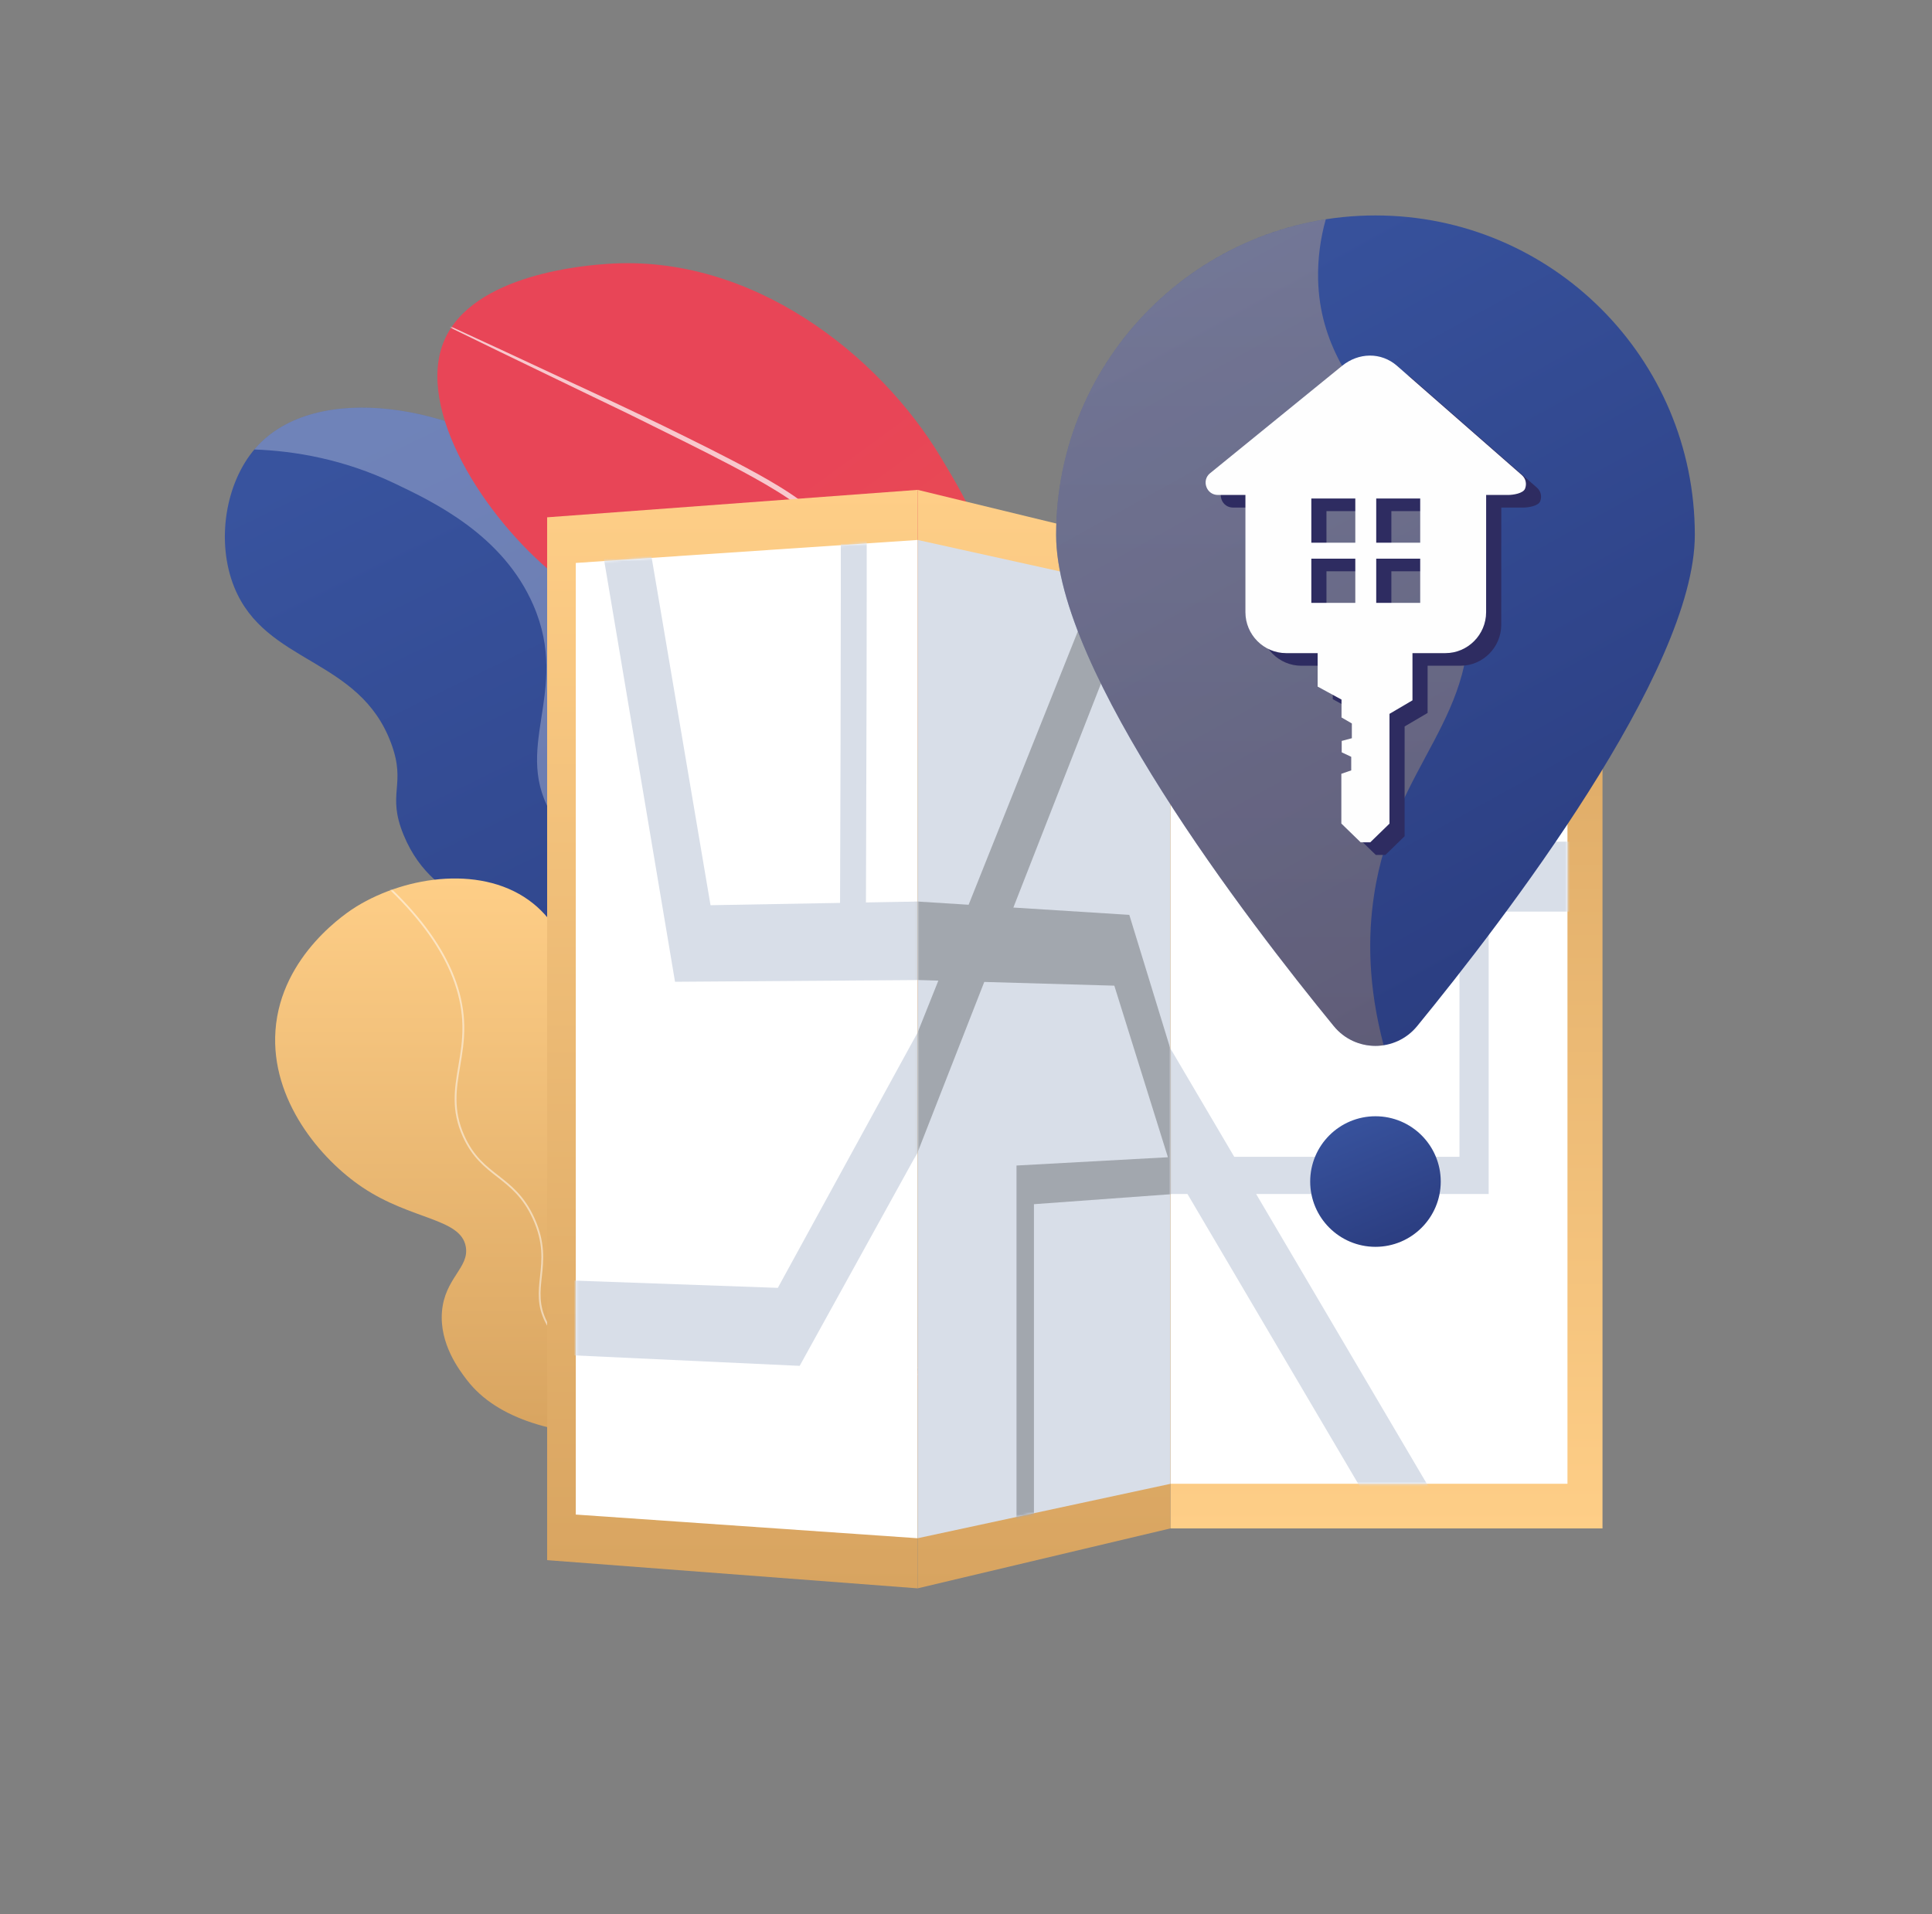
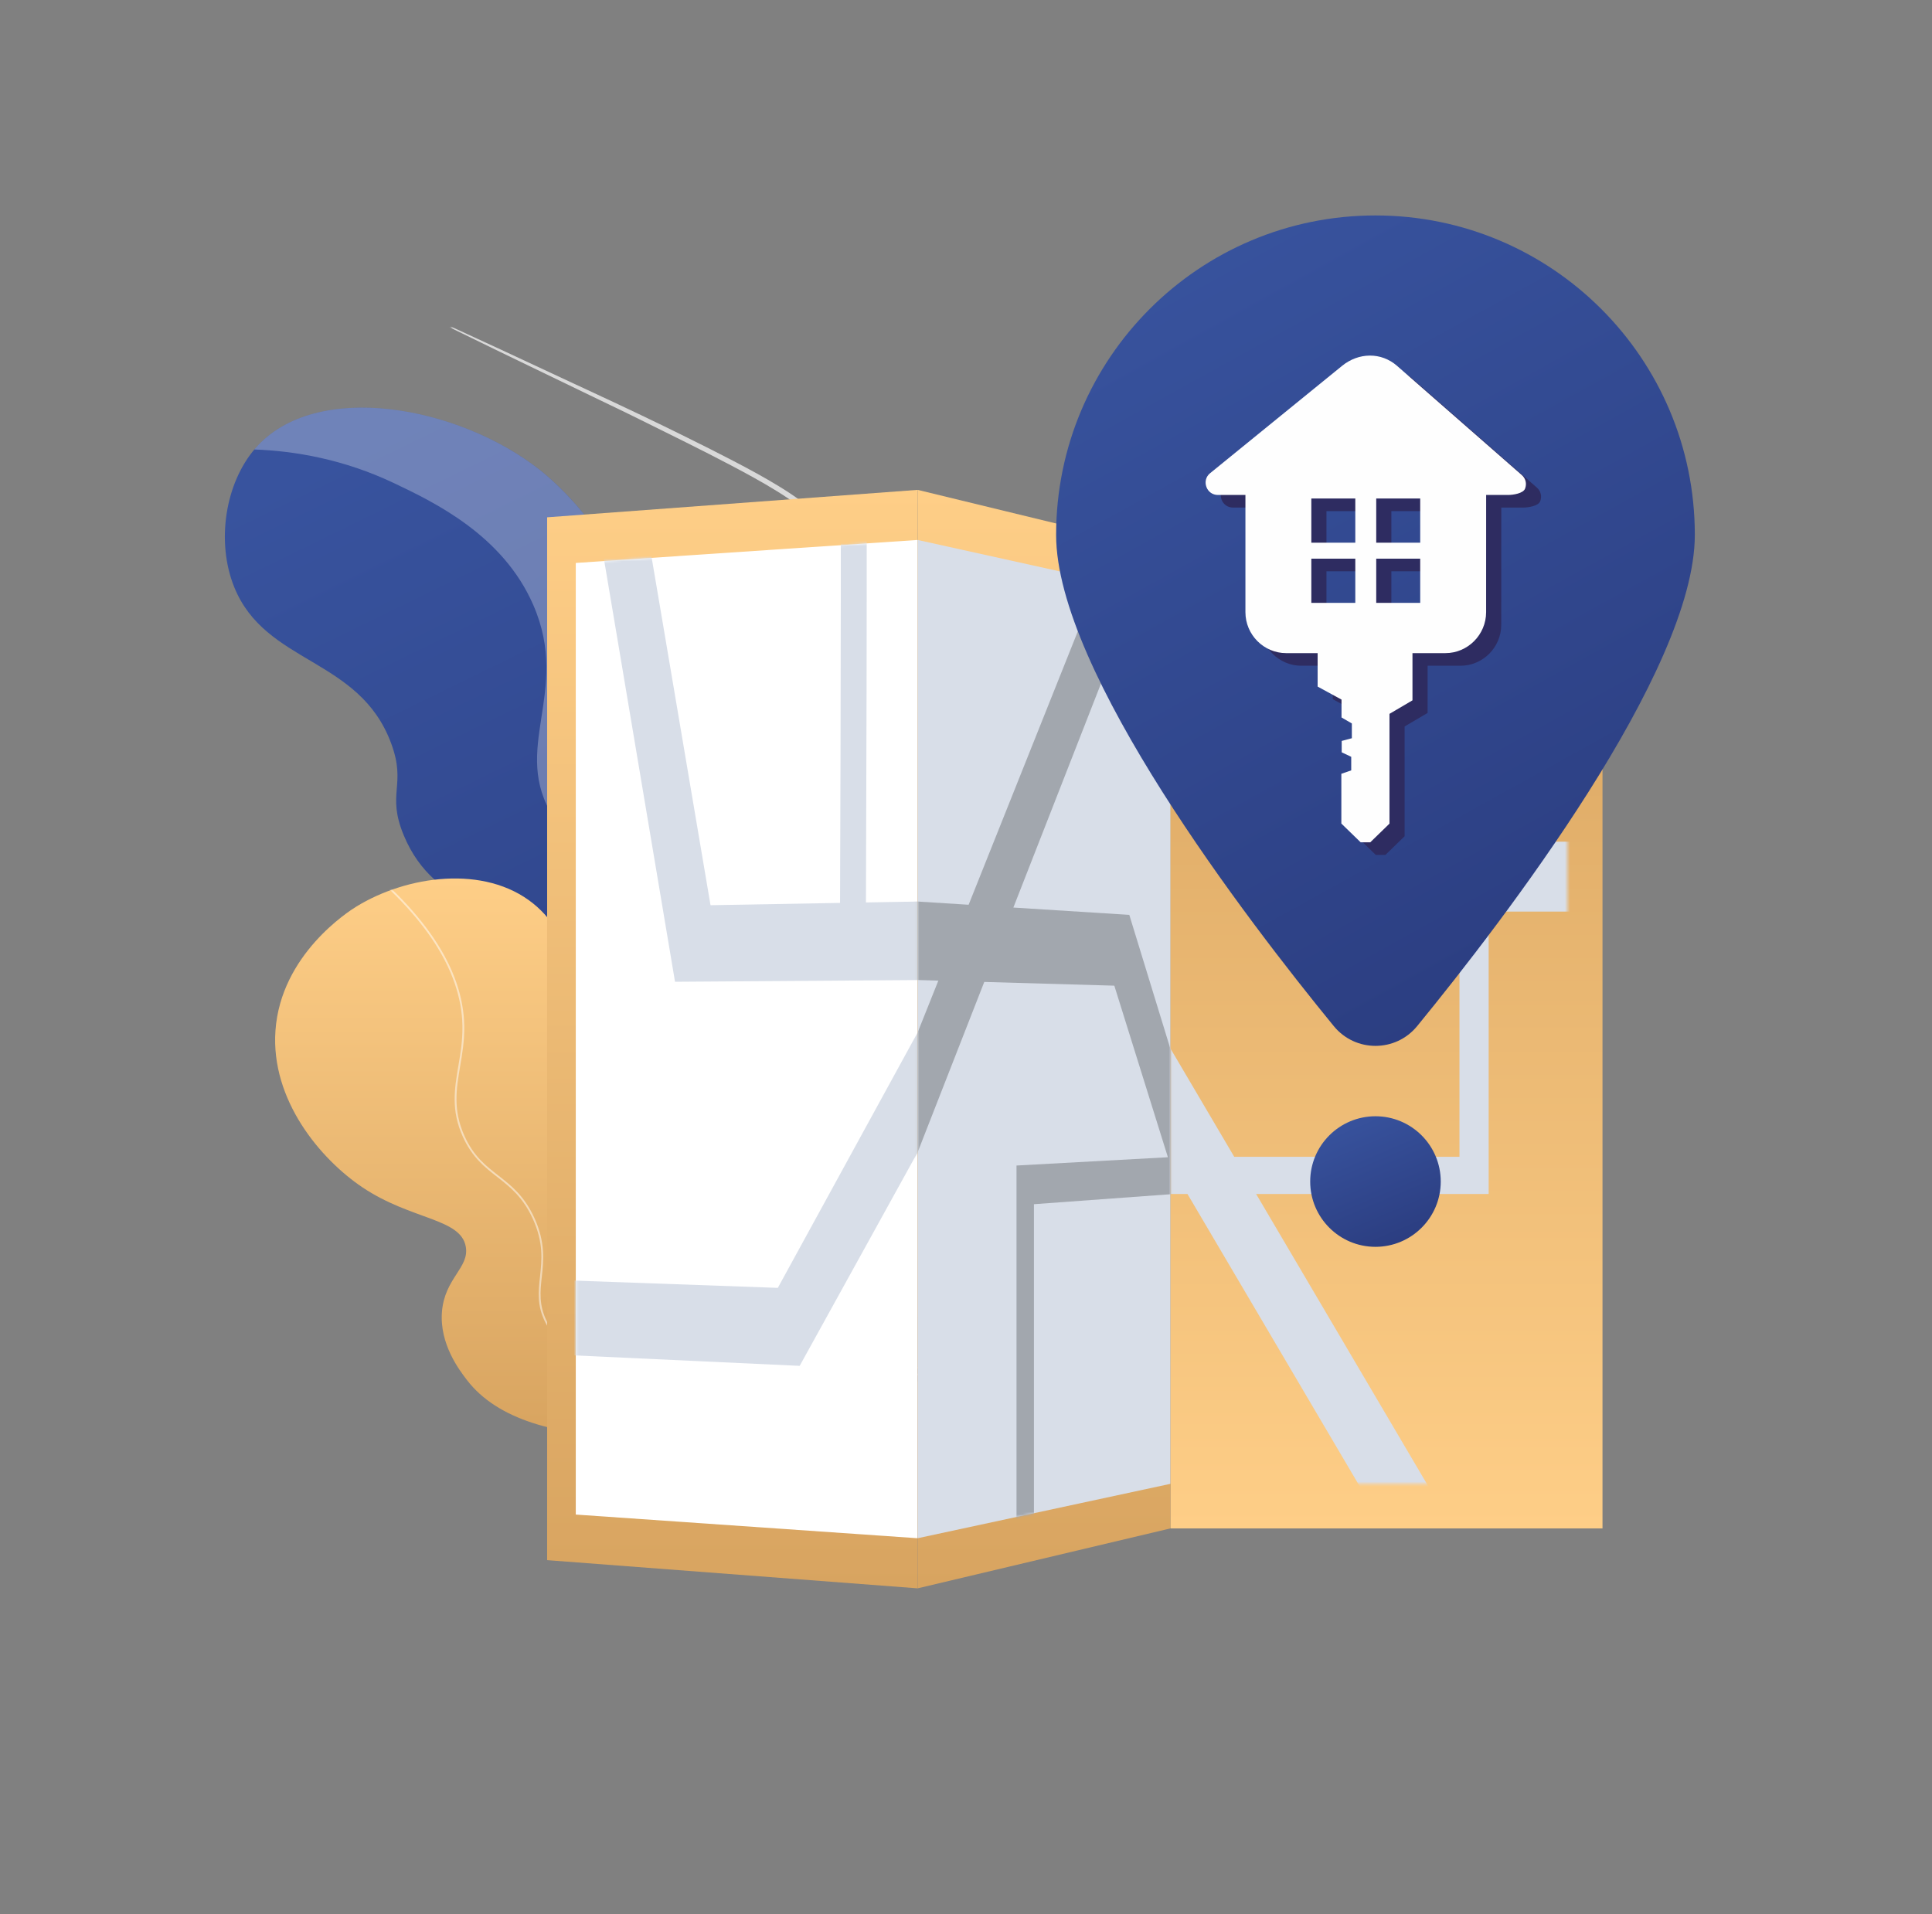
<svg xmlns="http://www.w3.org/2000/svg" width="766" height="759" viewBox="0 0 766 759" fill="none">
  <rect x="0" y="0" width="766" height="759" fill="#808080" stroke="none" />
  <path d="M426.751 539.647C310.369 559.637 274.589 544.148 264.015 525.531C257.88 514.717 257.237 497.542 239.71 475.86C224.94 457.589 216.442 458.718 210.114 444.708C199.14 420.406 220.072 406.744 211.546 383.209C202.201 357.45 172.818 361.988 160.081 331.219C153.113 314.386 161.292 311.548 155.091 294.77C142.447 260.574 105.2 263.545 92.827 232.702C85.622 214.748 89.33 191.518 101.181 177.835C124.953 150.39 181.872 160.916 214.076 186.364C218.223 189.637 249.435 215.034 252.458 252.632C254.28 275.319 244.51 285.897 252.56 299.709C263.917 319.195 289.633 308.915 300.929 326.217C316.233 349.672 279.931 385.29 297.421 411.687C304.191 421.904 311.347 419.16 318.114 430.893C329.244 450.189 316.274 468.681 318.834 484.743C321.573 501.983 343.287 523.047 426.751 539.647Z" fill="url(#paint0_linear_159_108)" />
  <g style="mix-blend-mode:soft-light" opacity="0.28">
    <path d="M211.472 239.975C226.576 274.832 201.958 296.861 219.641 324.359C234 346.689 256.646 342.125 262.839 362.915C268.77 382.839 249.59 392.464 254.838 415.224C259.164 433.982 273.726 434.079 288.269 458.34C302.91 482.761 296.992 497.403 304.51 512.321C312.582 528.336 335.486 543.352 397.126 544.236C406.372 542.986 416.228 541.472 426.753 539.663C343.288 523.064 321.575 502 318.826 484.753C316.265 468.692 329.236 450.2 318.106 430.903C311.339 419.171 304.182 421.914 297.413 411.697C279.922 385.306 316.229 349.682 300.92 326.227C289.625 308.915 263.903 319.206 252.552 299.719C244.502 285.908 254.272 275.329 252.449 252.643C249.427 215.045 218.215 189.652 214.067 186.374C181.872 160.91 124.961 150.384 101.181 177.829C101.067 177.96 100.958 178.099 100.846 178.238C116.743 178.803 136.228 182.043 156.414 191.669C172.086 199.138 199.436 212.182 211.472 239.975Z" fill="white" />
  </g>
-   <path d="M389.317 551.666C349.956 541.642 338.779 529.512 337.051 519.322C334.222 502.646 356.905 492.366 353.868 473.362C350.371 451.472 317.36 446.926 318.376 432.532C319.476 416.984 358.341 418.088 366.36 395.691C373.633 375.386 345.598 363.571 345.814 334.079C346.072 298.866 386.215 290.603 393.263 250.517C398.079 223.146 384.135 199.879 373.191 181.62C348.577 140.536 297.984 100.591 240.747 104.64C232.938 105.192 187.368 108.414 176.078 135.143C164.637 162.234 191.951 205.143 219.896 227.878C240.144 244.359 257.119 247.313 258.023 260.282C259.229 277.774 229.185 284.167 226.339 309.656C224.831 323.134 231.74 334.645 238.536 345.969C253.94 371.636 268.964 370.68 271.169 384.903C274.184 404.365 247.011 412.317 240.978 441.431C236.683 462.178 245.886 480.257 251.085 490.445C271.32 530.156 325.823 552.9 389.317 551.666Z" fill="url(#paint1_linear_159_108)" />
  <mask id="mask0_159_108" style="mask-type:luminance" maskUnits="userSpaceOnUse" x="173" y="104" width="222" height="448">
    <path d="M389.317 551.666C349.956 541.642 338.779 529.512 337.051 519.322C334.222 502.646 356.905 492.366 353.868 473.362C350.371 451.472 317.36 446.926 318.376 432.532C319.476 416.984 358.341 418.088 366.36 395.691C373.633 375.386 345.598 363.571 345.814 334.079C346.072 298.866 386.215 290.603 393.263 250.517C398.079 223.146 384.135 199.879 373.191 181.62C348.577 140.536 297.984 100.591 240.747 104.64C232.938 105.192 187.368 108.414 176.078 135.143C164.637 162.234 191.951 205.143 219.896 227.878C240.144 244.359 257.119 247.313 258.023 260.282C259.229 277.774 229.185 284.167 226.339 309.656C224.831 323.134 231.74 334.645 238.536 345.969C253.94 371.636 268.964 370.68 271.169 384.903C274.184 404.365 247.011 412.317 240.978 441.431C236.683 462.178 245.886 480.257 251.085 490.445C271.32 530.156 325.823 552.9 389.317 551.666Z" fill="white" />
  </mask>
  <g mask="url(#mask0_159_108)">
    <g style="mix-blend-mode:soft-light" opacity="0.7">
      <path d="M161.6 121.569C186.367 132.929 211.091 144.393 235.771 155.963C248.132 161.692 260.442 167.545 272.652 173.608C278.763 176.632 284.855 179.691 290.907 182.845C296.959 186 302.974 189.249 308.821 192.817C311.746 194.605 314.629 196.479 317.394 198.545C318.785 199.568 320.117 200.687 321.423 201.841C322.723 203.025 323.939 204.297 325.064 205.648C326.191 207.035 327.159 208.545 327.948 210.149C328.726 211.764 329.309 213.467 329.684 215.22C330.416 218.703 330.467 222.295 329.833 225.797C329.195 229.288 327.882 232.602 326.228 235.673C324.573 238.743 322.546 241.575 320.436 244.292C316.184 249.721 311.437 254.648 306.907 259.705C302.377 264.762 297.961 269.913 294.329 275.572C292.518 278.39 290.945 281.354 289.625 284.433C288.352 287.512 287.412 290.719 286.821 293.999C285.776 300.546 286.179 307.395 288.214 313.719C289.271 316.879 290.69 319.907 292.443 322.741C294.186 325.605 296.227 328.283 298.323 330.946C300.419 333.61 302.618 336.249 304.61 339.062C305.633 340.455 306.561 341.926 307.461 343.406C308.346 344.908 309.136 346.465 309.827 348.066C311.229 351.277 312.147 354.679 312.551 358.16C312.955 361.627 312.945 365.129 312.523 368.594C312.114 372.062 311.257 375.462 309.974 378.71C308.662 381.929 307.017 385.001 305.066 387.878C301.262 393.647 296.538 398.645 293.237 404.449C291.564 407.308 290.414 410.443 289.842 413.706C289.34 416.983 289.414 420.322 290.06 423.573C290.712 426.833 291.879 429.968 293.519 432.859C295.213 435.753 297.208 438.459 299.47 440.934C303.945 445.981 309.169 450.455 313.406 455.942C315.523 458.671 317.339 461.693 318.57 464.964C319.77 468.25 320.381 471.722 320.376 475.22C320.383 478.719 319.749 482.189 318.505 485.459C317.239 488.718 315.361 491.658 313.513 494.506C311.664 497.354 309.878 500.244 309.373 503.493C308.76 506.719 309.522 510.077 311.028 513.006C312.586 515.934 314.777 518.53 317.251 520.801C319.75 523.075 322.43 525.141 325.266 526.977C330.952 530.66 337.014 533.775 343.219 536.55C349.424 539.324 355.764 541.811 362.17 544.109C368.575 546.406 375.054 548.534 381.562 550.506C394.59 554.483 407.767 557.957 420.999 561.196L420.977 561.288C407.716 558.164 394.504 554.806 381.431 550.942C374.887 549.032 368.395 546.955 361.957 544.71C355.519 542.46 349.14 540.036 342.886 537.296C336.631 534.557 330.506 531.496 324.722 527.816C321.821 525.972 319.075 523.894 316.513 521.603C313.956 519.297 311.658 516.633 309.999 513.542C308.385 510.451 307.532 506.814 308.179 503.293C308.42 501.527 309.093 499.866 309.844 498.297C310.594 496.728 311.543 495.275 312.449 493.825C314.29 490.96 316.085 488.096 317.28 484.989C318.448 481.866 319.035 478.556 319.012 475.222C319 471.89 318.403 468.586 317.247 465.461C316.019 462.354 314.334 459.447 312.247 456.838C308.113 451.533 302.896 447.1 298.303 441.981C295.953 439.433 293.878 436.644 292.112 433.661C290.373 430.622 289.13 427.325 288.43 423.894C287.729 420.449 287.634 416.908 288.15 413.43C288.74 409.962 289.942 406.627 291.701 403.581C293.394 400.531 295.466 397.761 297.523 395.04C299.581 392.319 301.665 389.645 303.524 386.844C305.396 384.074 306.973 381.114 308.228 378.015C309.445 374.915 310.257 371.671 310.643 368.363C311.404 361.75 310.774 354.909 308.058 348.835C305.446 342.698 301.023 337.507 296.785 332.168C294.666 329.486 292.57 326.738 290.756 323.78C288.916 320.817 287.427 317.65 286.318 314.343C284.164 307.688 283.733 300.556 284.819 293.665C285.432 290.234 286.409 286.877 287.735 283.653C289.093 280.462 290.715 277.39 292.584 274.469C296.313 268.641 300.781 263.391 305.34 258.307C309.899 253.224 314.605 248.301 318.748 242.986C320.81 240.327 322.763 237.585 324.332 234.654C325.9 231.722 327.115 228.627 327.698 225.411C328.273 222.191 328.223 218.89 327.551 215.689C326.879 212.504 325.452 209.527 323.391 207.009C322.34 205.737 321.203 204.538 319.988 203.422C318.744 202.317 317.47 201.237 316.12 200.237C313.443 198.211 310.615 196.35 307.735 194.58C301.968 191.033 295.994 187.78 289.979 184.607C283.964 181.434 277.888 178.361 271.799 175.319L253.493 166.246C247.4 163.201 241.234 160.313 235.106 157.334C210.555 145.527 186.042 133.633 161.57 121.653L161.6 121.569Z" fill="white" />
    </g>
  </g>
  <path d="M366.8 541.12C352.429 548.604 337.341 554.619 321.763 559.074C280.495 570.868 209.501 579.082 185.104 547.182C182.105 543.262 174.18 532.9 175.232 520.101C176.324 506.793 186.145 502.685 184.682 494.367C182.684 482.99 163.124 483.853 143.676 470.797C127.161 459.696 107.288 436.263 109.213 408.692C111.317 378.461 138.369 361.272 141.312 359.465C161.306 347.19 192.121 342.761 211.386 358.258C228.433 371.965 230.028 396.135 231.081 412.08C233.464 448.162 218.377 464.391 229.241 477.026C239.137 488.532 255.924 480.044 267.954 495.394C273.096 501.955 271.636 505.543 279.663 518.381C285.743 528.094 292.308 535.187 295.002 537.703C315.902 557.18 362.654 542.466 366.8 541.12Z" fill="url(#paint2_linear_159_108)" />
  <mask id="mask1_159_108" style="mask-type:luminance" maskUnits="userSpaceOnUse" x="109" y="348" width="258" height="222">
    <path d="M366.8 541.12C352.429 548.604 337.341 554.619 321.763 559.074C280.495 570.868 209.501 579.082 185.104 547.182C182.105 543.262 174.18 532.9 175.232 520.101C176.324 506.793 186.145 502.685 184.682 494.367C182.684 482.99 163.124 483.853 143.676 470.797C127.161 459.696 107.288 436.263 109.213 408.692C111.317 378.461 138.369 361.272 141.312 359.465C161.306 347.19 192.121 342.761 211.386 358.258C228.433 371.965 230.028 396.135 231.081 412.08C233.464 448.162 218.377 464.391 229.241 477.026C239.137 488.532 255.924 480.044 267.954 495.394C273.096 501.955 271.636 505.543 279.663 518.381C285.743 528.094 292.308 535.187 295.002 537.703C315.902 557.18 362.654 542.466 366.8 541.12Z" fill="white" />
  </mask>
  <g mask="url(#mask1_159_108)">
    <g style="mix-blend-mode:soft-light" opacity="0.5">
      <path d="M340.933 553.096C321.452 553.108 301.992 551.824 282.682 549.254C224.868 541.513 218.334 528.563 216.186 524.295C212.851 517.681 213.456 512.118 214.098 506.228C214.818 499.608 215.565 492.765 211.235 483.262C207.278 474.596 202.12 470.578 197.123 466.679C192.258 462.884 187.227 458.96 183.527 450.787C178.749 440.261 180.201 431.722 181.731 422.667C182.57 417.708 183.437 412.579 183.345 406.834C182.981 384.148 167.331 360.907 136.823 337.765L137.263 337.188C167.957 360.474 183.705 383.9 184.067 406.83C184.161 412.642 183.288 417.804 182.443 422.787C180.932 431.722 179.504 440.161 184.181 450.49C187.809 458.499 192.546 462.196 197.563 466.11C202.623 470.054 207.852 474.136 211.879 482.963C216.301 492.646 215.509 499.905 214.814 506.308C214.184 512.088 213.587 517.548 216.829 523.972C218.933 528.141 225.337 540.835 282.772 548.522C311.185 552.325 340.446 553.307 369.725 551.439L369.77 552.163C360.149 552.785 350.537 553.096 340.933 553.096Z" fill="white" />
    </g>
  </g>
  <path d="M363.83 629.819L216.929 618.64V205.126L363.83 194.243V629.819Z" fill="url(#paint3_linear_159_108)" />
  <path d="M228.283 600.565V223.224L363.83 214.11V609.952L228.283 600.565Z" fill="white" />
  <mask id="mask2_159_108" style="mask-type:luminance" maskUnits="userSpaceOnUse" x="228" y="214" width="136" height="396">
    <path d="M228.283 600.565V223.224L363.83 214.11V609.952L228.283 600.565Z" fill="white" />
  </mask>
  <g mask="url(#mask2_159_108)">
    <path d="M766 312.109L620.231 316.39C619.747 236.327 619.346 121.927 620.135 111.311C619.916 113.596 619.338 115.831 618.423 117.936L599.111 101.227C597.041 106.039 596.977 110.065 596.81 120.822C596.716 126.925 596.648 135.687 596.605 146.861C596.544 165.564 596.566 191.378 596.673 223.58C596.851 278.375 597.211 333.485 597.215 334.036L597.325 350.687L647.332 349.756V469.7L553.022 467.906L496.675 355.116L419.275 356.495L523.234 168.279L506.797 148.175L392.512 356.971L343.333 357.847C343.403 338.909 343.515 305.247 343.583 271.718C343.642 242.107 343.657 218.402 343.622 201.258C343.554 167.074 343.417 166.683 342.73 164.517L333.543 172.622C333.304 171.877 333.149 171.107 333.083 170.327C333.566 177.44 333.351 281.262 333.063 358.025L281.708 358.94C272.382 303.751 250.574 174.799 249.842 171.235L232.742 182.099L232.701 181.894C233.632 186.882 252.908 301.534 265.78 378.252L267.635 389.3L375.247 388.538L308.391 510.674L177.185 505.989V535.105L317.053 541.599L401.695 388.338L485.971 387.743L525.408 467.38L421.224 465.398V691.621L432.137 692.664V482.558L534.168 485.081L637.065 692.895L656.008 674.039L561.956 485.768L659.981 488.188V349.525L765.992 347.548L766 312.109Z" fill="#D8DEE8" />
  </g>
  <path d="M464.028 606.058H635.36V218.58H464.028L464.028 606.058Z" fill="url(#paint4_linear_159_108)" />
-   <path d="M621.469 588.356V236.01H464.03V588.356H621.469Z" fill="white" />
  <mask id="mask3_159_108" style="mask-type:luminance" maskUnits="userSpaceOnUse" x="464" y="236" width="158" height="353">
    <path d="M621.469 588.356V236.01H464.03V588.356H621.469Z" fill="white" />
  </mask>
  <g mask="url(#mask3_159_108)">
    <path d="M683.761 333.758H553.53C553.076 268.257 552.701 174.656 553.44 166.031C553.237 167.878 552.694 169.672 551.838 171.321L533.657 156.096C531.695 159.896 531.634 163.206 531.476 172.054C531.384 177.076 531.323 184.29 531.288 193.496C531.231 208.903 531.253 230.176 531.352 256.712C531.521 301.865 531.863 347.281 531.867 347.735L531.971 361.454H578.651V458.708H489.354L433.352 363.621H352.944L460.003 206.368L443.558 188.224L324.144 363.621H269.842C269.92 346.64 270.046 316.473 270.124 286.426C270.192 259.885 270.206 238.637 270.167 223.269C270.089 192.623 269.948 192.262 269.165 190.268L258.81 196.857C258.544 196.184 258.369 195.478 258.291 194.758C258.835 201.192 258.593 294.57 258.268 363.621H199.121C188.157 312.753 162.206 192.549 161.326 189.19L140.67 197.95L140.621 197.745C141.752 202.465 164.983 310.008 180.324 381.143L182.521 391.329H305.275L230.104 501.74H71.806V529.459H240.035L334.067 391.343H422.454L462.13 458.727H354.983V656.183H366.561V473.453H470.81L569.175 640.435L586.588 623.816L498.031 473.448H590.226V361.462H683.759L683.761 333.758Z" fill="#D8DEE8" />
  </g>
  <path d="M464.028 606.058L363.83 629.819V194.243L464.028 218.578V606.058Z" fill="url(#paint5_linear_159_108)" />
  <path d="M363.83 609.952V214.11L464.028 236.252V588.385L363.83 609.952Z" fill="#D8DEE8" />
  <mask id="mask4_159_108" style="mask-type:luminance" maskUnits="userSpaceOnUse" x="363" y="214" width="102" height="396">
    <path d="M363.83 609.952V214.11L464.028 236.252V588.385L363.83 609.952Z" fill="white" />
  </mask>
  <g mask="url(#mask4_159_108)">
    <path d="M564.162 343.948L508.051 338.338C507.846 276.411 507.666 187.89 508.01 179.842C507.928 181.455 507.678 183.055 507.265 184.617L498.696 167.475C497.759 170.812 497.731 173.975 497.655 182.426C497.612 187.223 497.581 194.124 497.567 202.937C497.538 217.69 497.549 238.068 497.598 263.494C497.678 306.757 497.841 350.265 497.843 350.699L497.892 363.839L519.559 365.271V455.782L476.992 458.113L447.746 362.767L401.779 359.87L461.928 206.094L453.234 185.478L384.041 358.759L348.551 356.525C348.604 337.139 348.69 302.683 348.741 268.371C348.788 238.068 348.798 213.803 348.772 196.245C348.718 161.229 348.622 160.793 348.091 158.365L340.992 163.985C340.806 163.157 340.685 162.315 340.632 161.468C341.008 168.981 340.836 276.501 340.615 356.026L297.838 353.332C289.465 290.963 269.085 139.253 268.388 134.889L251.531 141.248L251.488 140.984C252.427 147.187 271.327 285.286 283.42 373.849L285.129 386.353L372.036 388.847L320.738 517.306L190.967 531.324V568.378L327.843 548.894L390.242 389.365L441.807 390.844L463.05 458.878L403.024 462.163V674.413L409.935 672.345V477.495L467.552 473.291L515.26 626.099L523.122 608.505L481.341 472.282L524.743 469.113V365.613L564.162 368.201V343.948Z" fill="#A2A7AE" />
  </g>
  <path d="M671.964 212.086C671.964 266.209 596.166 364.971 561.862 406.894C553.325 417.327 537.369 417.327 528.832 406.894C494.526 364.975 418.729 266.209 418.729 212.086C418.729 142.136 475.418 85.429 545.347 85.429C615.276 85.429 671.964 142.136 671.964 212.086Z" fill="url(#paint6_linear_159_108)" />
  <g style="mix-blend-mode:multiply" opacity="0.3">
-     <path d="M544.789 354.891C552.814 301.963 587.756 285.034 581.759 235.065C574.845 177.438 523.836 162.091 522.605 110.802C522.434 102.747 523.459 94.711 525.648 86.958C465.075 96.424 418.729 148.84 418.729 212.086C418.729 266.209 494.528 364.971 528.832 406.894C531.18 409.769 534.239 411.981 537.706 413.309C541.172 414.636 544.925 415.034 548.593 414.463C542.453 391.29 542.267 371.497 544.789 354.891Z" fill="url(#paint7_linear_159_108)" />
-   </g>
+     </g>
  <path d="M545.347 494.402C559.64 494.402 571.227 482.811 571.227 468.514C571.227 454.216 559.64 442.626 545.347 442.626C531.054 442.626 519.467 454.216 519.467 468.514C519.467 482.811 531.054 494.402 545.347 494.402Z" fill="url(#paint8_linear_159_108)" />
  <path fill-rule="evenodd" clip-rule="evenodd" d="M566.018 282.701V263.982H579.065C587.948 263.982 595.211 256.675 595.215 247.746L595.228 201.266H595.669H603.87C605.916 201.266 609.929 200.671 610.663 198.752C611.395 196.832 610.922 194.737 609.379 193.386L559.895 150.066C553.58 144.537 544.637 144.758 538.129 150.053L485.732 192.677C484.122 193.987 483.599 196.115 484.313 198.07C485.025 200.028 486.789 201.266 488.862 201.266H497.997H499.789L499.786 247.746C499.786 256.675 507.053 263.982 515.936 263.982H528.417V277.25L537.888 282.405V289.494L541.981 291.868V297.726L537.96 298.8V303.31L541.734 305.101V310.469L537.818 311.83V331.553L545.473 339H549.283L556.903 331.589V288.06L566.018 282.701ZM525.917 202.672H543.352V220.202H525.917V202.672ZM551.648 202.672H569.084V220.202H551.648V202.672ZM525.917 226.529H543.352V244.057H525.917V226.529ZM551.648 226.529H569.084V244.057H551.648V226.529Z" fill="#2E2C61" />
  <path fill-rule="evenodd" clip-rule="evenodd" d="M560.018 277.701V258.982H573.065C581.948 258.982 589.211 251.676 589.215 242.746L589.228 196.267H589.669H597.87C599.916 196.267 603.929 195.673 604.663 193.752C605.395 191.832 604.922 189.738 603.379 188.387L553.895 145.066C547.579 139.536 538.637 139.758 532.127 145.054L479.732 187.678C478.122 188.989 477.599 191.116 478.313 193.072C479.025 195.028 480.789 196.267 482.862 196.267H491.997H493.789L493.786 242.746C493.786 251.676 501.053 258.982 509.936 258.982H522.417V272.252L531.888 277.407V284.494L535.981 286.869V292.726L531.96 293.8V298.311L535.734 300.101V305.471L531.818 306.83V326.555L539.473 334H543.283L550.903 326.59V283.062L560.018 277.701ZM519.917 197.674H537.352V215.201H519.917V197.674ZM545.648 197.674H563.084V215.201H545.648V197.674ZM519.917 221.529H537.352V239.058H519.917V221.529ZM545.648 221.529H563.084V239.058H545.648V221.529Z" fill="#FEFEFE" />
  <defs>
    <linearGradient id="paint0_linear_159_108" x1="170.176" y1="161.637" x2="351.673" y2="533.143" gradientUnits="userSpaceOnUse">
      <stop stop-color="#38539E" />
      <stop offset="1" stop-color="#2B3D80" />
    </linearGradient>
    <linearGradient id="paint1_linear_159_108" x1="261.005" y1="229.981" x2="477.644" y2="526.147" gradientUnits="userSpaceOnUse">
      <stop stop-color="#E84557" />
      <stop offset="1" stop-color="#EB6242" />
    </linearGradient>
    <linearGradient id="paint2_linear_159_108" x1="237.942" y1="348.342" x2="237.942" y2="569.543" gradientUnits="userSpaceOnUse">
      <stop stop-color="#FECE87" />
      <stop offset="1" stop-color="#D8A460" />
    </linearGradient>
    <linearGradient id="paint3_linear_159_108" x1="290.38" y1="194.243" x2="290.38" y2="629.819" gradientUnits="userSpaceOnUse">
      <stop stop-color="#FECE87" />
      <stop offset="1" stop-color="#D8A460" />
    </linearGradient>
    <linearGradient id="paint4_linear_159_108" x1="549.694" y1="606.058" x2="549.694" y2="218.58" gradientUnits="userSpaceOnUse">
      <stop stop-color="#FECE87" />
      <stop offset="1" stop-color="#D8A460" />
    </linearGradient>
    <linearGradient id="paint5_linear_159_108" x1="413.929" y1="194.243" x2="413.929" y2="629.819" gradientUnits="userSpaceOnUse">
      <stop stop-color="#FECE87" />
      <stop offset="1" stop-color="#D8A460" />
    </linearGradient>
    <linearGradient id="paint6_linear_159_108" x1="479.506" y1="85.429" x2="645.268" y2="384.833" gradientUnits="userSpaceOnUse">
      <stop stop-color="#38539E" />
      <stop offset="1" stop-color="#2B3D80" />
    </linearGradient>
    <linearGradient id="paint7_linear_159_108" x1="500.589" y1="86.958" x2="500.589" y2="414.717" gradientUnits="userSpaceOnUse">
      <stop stop-color="#FECE87" />
      <stop offset="1" stop-color="#D8A460" />
    </linearGradient>
    <linearGradient id="paint8_linear_159_108" x1="531.89" y1="442.626" x2="554.063" y2="494.689" gradientUnits="userSpaceOnUse">
      <stop stop-color="#38539E" />
      <stop offset="1" stop-color="#2B3D80" />
    </linearGradient>
  </defs>
</svg>